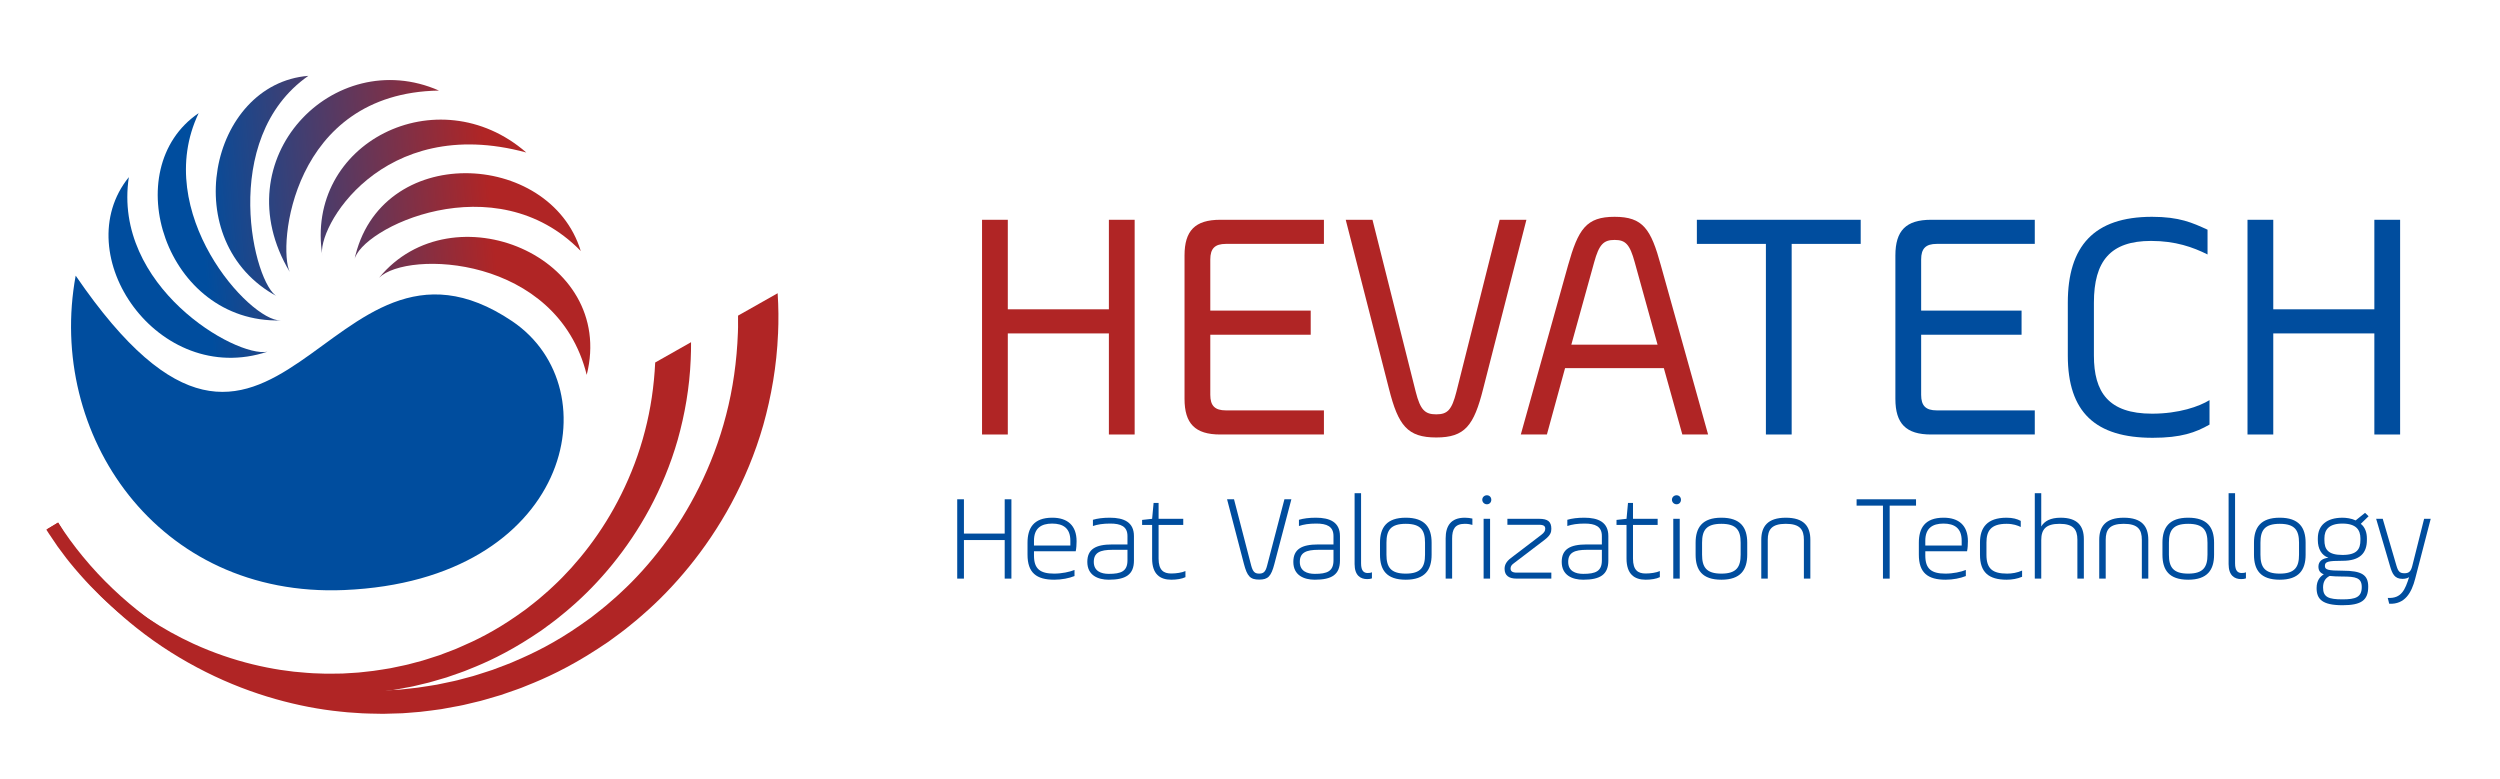
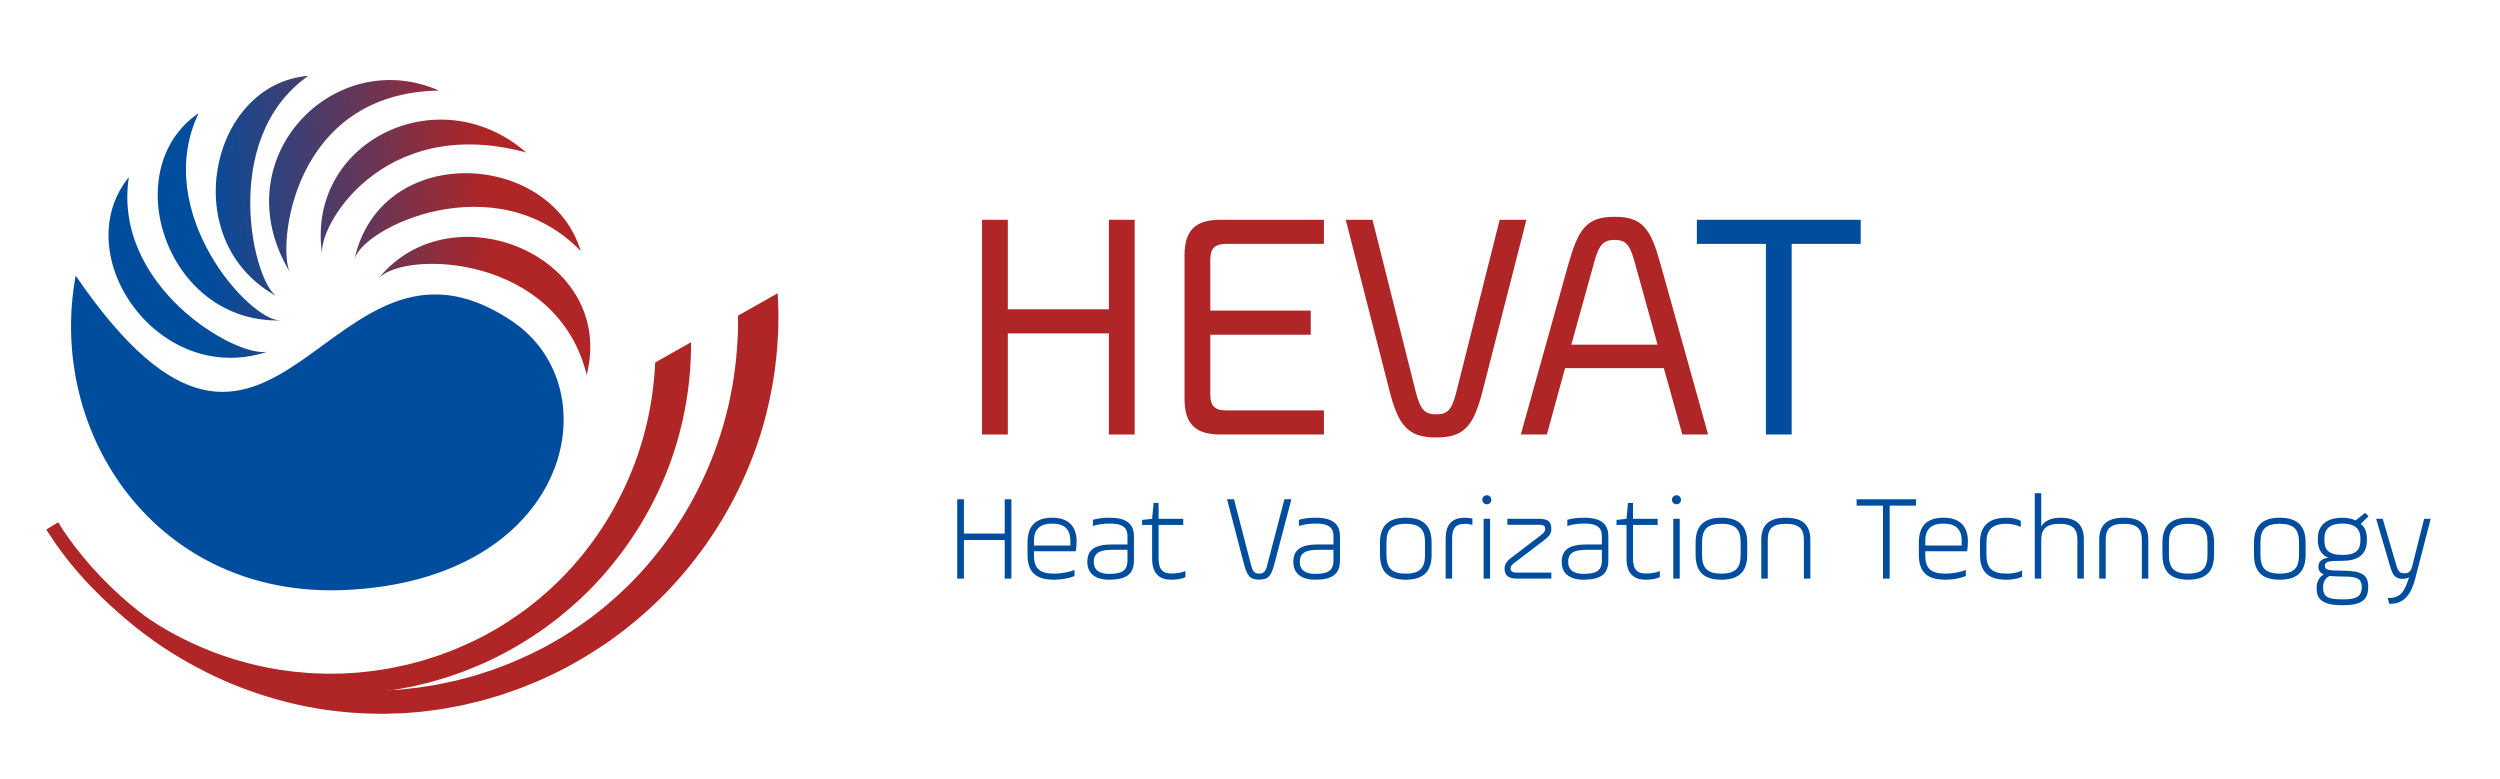
<svg xmlns="http://www.w3.org/2000/svg" id="Calque_1" version="1.1" viewBox="0 0 3738.6 1164.98">
  <defs>
    <style> .st0 { fill: url(#Dégradé_sans_nom_6); } .st1 { fill: url(#Dégradé_sans_nom_7); } .st2 { fill: url(#Dégradé_sans_nom_4); } .st3 { fill: url(#Dégradé_sans_nom_5); } .st4 { fill: url(#Dégradé_sans_nom_2); } .st5 { fill: url(#Dégradé_sans_nom_3); } .st6 { fill: url(#Dégradé_sans_nom); } .st7 { fill: #b02525; } .st8 { fill: #004d9e; } </style>
    <linearGradient id="Dégradé_sans_nom" data-name="Dégradé sans nom" x1="306.08" y1="834.53" x2="738.47" y2="875.03" gradientTransform="translate(0 1231.39) scale(1 -1)" gradientUnits="userSpaceOnUse">
      <stop offset="0" stop-color="#004d9e" />
      <stop offset="1" stop-color="#b02525" />
    </linearGradient>
    <linearGradient id="Dégradé_sans_nom_2" data-name="Dégradé sans nom 2" x1="299.79" y1="901.72" x2="732.18" y2="942.21" gradientTransform="translate(0 1231.39) scale(1 -1)" gradientUnits="userSpaceOnUse">
      <stop offset="0" stop-color="#004d9e" />
      <stop offset="1" stop-color="#b02525" />
    </linearGradient>
    <linearGradient id="Dégradé_sans_nom_3" data-name="Dégradé sans nom 3" x1="296.24" y1="939.68" x2="728.62" y2="980.17" gradientTransform="translate(0 1231.39) scale(1 -1)" gradientUnits="userSpaceOnUse">
      <stop offset="0" stop-color="#004d9e" />
      <stop offset="1" stop-color="#b02525" />
    </linearGradient>
    <linearGradient id="Dégradé_sans_nom_4" data-name="Dégradé sans nom 4" x1="297.59" y1="925.25" x2="729.97" y2="965.74" gradientTransform="translate(0 1231.39) scale(1 -1)" gradientUnits="userSpaceOnUse">
      <stop offset="0" stop-color="#004d9e" />
      <stop offset="1" stop-color="#b02525" />
    </linearGradient>
    <linearGradient id="Dégradé_sans_nom_5" data-name="Dégradé sans nom 5" x1="302.79" y1="869.73" x2="735.17" y2="910.22" gradientTransform="translate(0 1231.39) scale(1 -1)" gradientUnits="userSpaceOnUse">
      <stop offset="0" stop-color="#004d9e" />
      <stop offset="1" stop-color="#b02525" />
    </linearGradient>
    <linearGradient id="Dégradé_sans_nom_6" data-name="Dégradé sans nom 6" x1="315.86" y1="730.14" x2="748.24" y2="770.63" gradientTransform="translate(0 1231.39) scale(1 -1)" gradientUnits="userSpaceOnUse">
      <stop offset="0" stop-color="#004d9e" />
      <stop offset="1" stop-color="#b02525" />
    </linearGradient>
    <linearGradient id="Dégradé_sans_nom_7" data-name="Dégradé sans nom 7" x1="295.39" y1="948.69" x2="727.78" y2="989.18" gradientTransform="translate(0 1231.39) scale(1 -1)" gradientUnits="userSpaceOnUse">
      <stop offset="0" stop-color="#004d9e" />
      <stop offset="1" stop-color="#b02525" />
    </linearGradient>
  </defs>
  <g>
    <path class="st7" d="M1033.42,511.74c.08,8.67-.1,17.27-.5,25.82-1.73,42.12-8.86,82.44-19.4,119.97-10.69,37.52-25.38,72.05-42.1,103.27-16.83,31.18-35.85,58.99-55.75,83.4-19.89,24.41-40.55,45.51-61.12,63.28-4.97,4.63-10.26,8.69-15.28,12.84-5.05,4.09-9.94,8.19-15.03,11.77-5.01,3.68-9.92,7.27-14.69,10.79-4.95,3.28-9.76,6.46-14.45,9.58-37.7,24.61-70.08,39.15-92.4,47.92-2.78,1.13-5.41,2.19-7.87,3.18-2.44,1.01-4.81,1.73-6.96,2.52-4.33,1.51-7.97,2.76-10.89,3.8-5.84,2.03-8.88,3.08-8.88,3.08l-.42.14s-2.96.85-8.73,2.54c-2.86.84-6.44,1.89-10.69,3.12-2.17.6-4.33,1.35-6.96,1.97-2.62.62-5.41,1.29-8.37,2.01s-6.1,1.45-9.4,2.25c-3.32.76-6.8,1.71-10.41,2.31-7.23,1.31-15.13,2.86-23.69,4.33-.52.06-1.05.14-1.59.2-8.17,1.05-16.85,2.4-26.16,3.36-4.97.4-10.08.81-15.34,1.25-2.64.18-5.31.46-8.01.6-2.72.08-5.47.16-8.27.26-5.57.14-11.31.32-17.17.48-5.88-.12-11.91-.24-18.07-.36-6.16.02-12.44-.52-18.88-.95-6.42-.48-13-.74-19.66-1.67-26.71-2.68-55.35-8.07-85.11-16.5-29.75-8.41-60.66-20.03-91.58-35.54-30.91-15.48-61.97-34.68-91.57-58.25-7.31-5.78-14.53-11.83-21.62-18.13-21.74-19.32-42.45-41-61.81-64.81-3.36-3.84-6.26-8.05-9.38-12.12-3.06-4.11-6.22-8.19-9.22-12.38-2.9-4.29-5.8-8.59-8.73-12.92-1.47-2.15-2.92-4.31-4.39-6.48-.68-1.07-2.96-4.56-3.61-5.64l17.62-10.54c10.16,15.84,19.16,35.36,30.83,49.41,25,30.43,53.01,56.47,81.96,78.53,7.06,5.33,14.19,10.39,21.37,15.18,22.46,15.03,45.41,27.59,68.19,38.08,30.09,13.77,59.94,23.79,88.48,30.77,28.56,6.98,55.83,11.09,81.15,12.74,6.3.68,12.52.7,18.58.95,6.08.22,12,.54,17.81.32,5.8-.08,11.49-.14,17.01-.22,5.51-.34,10.89-.68,16.14-.99,2.6-.18,5.19-.34,7.73-.5,2.54-.22,5.05-.56,7.51-.81,4.93-.56,9.72-1.09,14.35-1.61,9.26-1.19,17.87-2.8,25.92-4.03,7.97-1.59,15.32-3.24,22.06-4.65,3.42-.66,6.48-1.59,9.46-2.36,2.98-.8,5.8-1.55,8.47-2.25,2.66-.72,5.17-1.37,7.51-2.01,2.33-.6,4.67-1.45,6.76-2.09,4.21-1.35,7.75-2.5,10.61-3.42,4.51-1.45,7.27-2.35,8.25-2.64.04-.02,2.82-1.09,8.19-3.12,2.7-1.03,6.08-2.31,10.08-3.82,1.97-.77,4.17-1.49,6.42-2.5,2.27-.99,4.69-2.05,7.26-3.18,20.53-8.75,50.38-22.94,84.51-46.91,4.23-3.02,8.59-6.12,13.06-9.28,4.31-3.4,8.73-6.86,13.24-10.41,4.59-3.46,8.96-7.39,13.5-11.33,4.51-3.98,9.26-7.85,13.69-12.3,18.37-16.99,36.63-37.11,54.04-60.1,17.41-23,33.87-49.03,48.16-77.95,14.31-28.9,26.63-60.64,35.38-94.8,8.41-32.22,13.54-66.52,15.24-102.08l53.6-30.33.02-.04Z" />
    <path class="st7" d="M1163.49,499.4c-1.99,47.84-10.1,93.63-22.04,136.24-12.14,42.61-28.84,81.83-47.82,117.28-19.1,35.42-40.72,67-63.3,94.71-22.6,27.73-46.05,51.7-69.42,71.87-5.64,5.27-11.65,9.88-17.35,14.59-5.74,4.65-11.27,9.3-17.07,13.38-5.68,4.17-11.25,8.27-16.68,12.24-5.6,3.72-11.07,7.35-16.4,10.87-42.83,27.96-79.6,44.5-104.96,54.44-3.16,1.27-6.12,2.48-8.92,3.62-2.76,1.15-5.47,1.97-7.91,2.86-4.91,1.71-9.02,3.14-12.36,4.29-6.64,2.33-10.08,3.52-10.08,3.52l-.48.14s-3.38.99-9.92,2.9c-3.26.95-7.31,2.15-12.14,3.56-2.46.68-4.91,1.51-7.91,2.23-2.96.7-6.12,1.47-9.5,2.27-3.36.81-6.92,1.67-10.67,2.56-3.76.85-7.71,1.93-11.83,2.6-8.23,1.51-17.19,3.28-26.91,4.93-9.78,1.23-20.25,2.9-31.5,4.03-5.64.46-11.45.93-17.43,1.43-2.98.22-6.02.52-9.1.68-3.08.1-6.2.18-9.38.28-6.34.18-12.84.36-19.52.56-6.66-.14-13.5-.26-20.49-.4-7.02,0-14.15-.6-21.45-1.09-7.29-.54-14.77-.83-22.34-1.89-30.33-3.04-62.85-9.18-96.65-18.72-33.79-9.58-68.89-22.78-104.01-40.39-35.12-17.57-70.38-39.37-103.99-66.16-12.78-10.12-25.3-20.95-37.52-32.46l-.02-.02c-19.97-18.82-39.13-39.45-57.22-61.71-3.8-4.35-7.1-9.14-10.65-13.75-3.48-4.69-7.08-9.3-10.47-14.07-3.3-4.87-6.6-9.76-9.92-14.67-1.65-2.44-3.32-4.91-4.97-7.35-.26-.42-.54-.83-.78-1.27-.52-.79-.99-1.61-1.49-2.42l16-9.62c11.53,18.01,23.93,35.1,37.19,51.06,28.38,34.54,60.2,64.12,93.1,89.18,1.29.97,2.58,1.95,3.88,2.88,31.86,23.59,65.03,42.49,97.81,57.62,34.21,15.64,68.09,27.01,100.51,34.94,32.44,7.93,63.4,12.6,92.16,14.45,7.15.78,14.21.79,21.11,1.09,6.9.24,13.63.62,20.23.38,6.58-.1,13.02-.18,19.3-.28,5.33-.32,10.53-.64,15.62-.97.02.02.04,0,.06,0,.89-.04,1.77-.1,2.64-.16,2.98-.18,5.9-.36,8.81-.54,2.88-.26,5.72-.64,8.53-.93,5.59-.64,11.03-1.23,16.3-1.83,10.51-1.35,20.29-3.2,29.41-4.57,9.06-1.81,17.41-3.7,25.08-5.29,3.88-.74,7.35-1.81,10.73-2.68,3.38-.91,6.58-1.77,9.6-2.56,3.02-.81,5.88-1.57,8.55-2.27,2.64-.7,5.31-1.67,7.67-2.39,4.79-1.55,8.82-2.84,12.06-3.88,5.13-1.65,8.27-2.66,9.36-3.02.04-.02,3.22-1.21,9.3-3.52,3.08-1.17,6.9-2.62,11.43-4.33,2.27-.89,4.75-1.71,7.31-2.86,2.56-1.11,5.31-2.33,8.23-3.6,23.33-9.96,57.22-26.06,95.98-53.29,4.81-3.42,9.76-6.94,14.83-10.53,4.89-3.86,9.9-7.79,15.03-11.83,5.23-3.92,10.2-8.41,15.34-12.88,5.11-4.51,10.51-8.9,15.54-13.95,20.87-19.3,41.6-42.16,61.37-68.27,19.78-26.12,38.46-55.67,54.7-88.52,16.24-32.81,30.23-68.87,40.19-107.68,10.12-38.76,16.04-80.22,17.61-123.25.4-5.37.14-10.77.2-16.2-.02-3,0-6,0-9l59.23-33.51c1.33,20.55,1.53,40.9.6,60.92l-.03-.02Z" />
    <path class="st8" d="M113.18,412.21c-43.64,236.84,121.76,482.13,401.71,470.16,337.33-14.42,402.08-300.38,250.92-402.11-279.38-188.03-350.9,373.35-652.64-68.05h.01Z" />
    <path class="st6" d="M192.67,264.91c-24.68,162.93,159.78,270.18,207.15,261.09-163.45,54-300.66-145.58-207.15-261.09h0Z" />
    <path class="st4" d="M297.07,169.2c-70.92,148.74,76.21,311.06,122.43,309.99-172.09,4.22-245.45-226.6-122.43-309.99h0Z" />
    <path class="st5" d="M461.13,113.42c-135.04,94.44-81.15,313.49-46.33,330.05-151.8-81.18-101.81-318.16,46.33-330.05Z" />
    <path class="st2" d="M787.02,228.07c-216.48-58.87-315.06,114.55-304.85,155.01-27.73-169.89,173.18-269.66,304.85-155.01Z" />
    <path class="st3" d="M868.48,375.37c-128.33-131.87-330.43-33.64-338.67,13.96,37.1-177.59,292.55-165.3,338.67-13.96Z" />
    <path class="st0" d="M877.41,560.6c-44.48-179.41-268.77-186.65-310.5-145.22,109.01-133.23,355.13-32.31,310.5,145.22Z" />
    <path class="st1" d="M656.47,135.45c-220.74,3.51-241.28,233.89-223.18,271.17-101.41-169.42,66.19-340.33,223.18-271.17h0Z" />
  </g>
  <path class="st7" d="M1507.11,649.76h-38.53v-321.09h38.53v133.87h151.16v-133.87h38.53v321.09h-38.53v-151.16h-151.16v151.16Z" />
  <path class="st7" d="M1809.92,590.48c0,16.3,6.92,23.22,23.22,23.22h146.71v36.06h-155.11c-37.54,0-53.35-16.3-53.35-53.35v-214.39c0-37.05,15.81-53.35,53.35-53.35h155.11v36.06h-146.71c-16.3,0-23.22,6.92-23.22,23.22v76.57h150.17v36.06h-150.17v89.91h0Z" />
  <path class="st7" d="M2217.95,581.59c-13.83,54.83-27.17,72.62-70.14,72.62s-56.81-17.78-70.64-72.62l-64.71-252.92h40.01l64.71,257.36c6.91,27.17,13.83,33.59,30.63,33.59s23.22-6.42,30.13-33.59l64.71-257.36h40.01l-64.71,252.92Z" />
  <path class="st7" d="M2554.35,649.76h-38.53l-27.66-99.29h-147.7l-27.17,99.29h-39.02l70.64-252.92c15.31-54.34,27.17-72.62,69.65-72.62s54.34,18.28,69.16,72.62l70.64,252.92h0ZM2349.84,515.39h128.93l-34.08-123c-7.41-27.17-13.83-33.59-30.13-33.59s-23.22,6.42-30.63,33.59l-34.09,123Z" />
  <path class="st8" d="M2537.55,328.67h245.01v36.06h-103.24v285.03h-38.53v-285.03h-103.24v-36.06Z" />
-   <path class="st8" d="M2872.96,590.48c0,16.3,6.92,23.22,23.22,23.22h146.71v36.06h-155.11c-37.54,0-53.35-16.3-53.35-53.35v-214.39c0-37.05,15.81-53.35,53.35-53.35h155.11v36.06h-146.71c-16.3,0-23.22,6.92-23.22,23.22v76.57h150.17v36.06h-150.17v89.91h0Z" />
-   <path class="st8" d="M3131.31,531.69c0,54.83,21.74,86.94,86.94,86.94,40.51,0,70.64-10.87,85.95-20.25v36.56c-20.75,11.86-42.48,19.76-84.97,19.76-85.46,0-126.95-38.04-126.95-123v-79.04c0-84.47,39.03-128.44,125.97-128.44,41,0,60.27,8.89,82.99,19.27v37.05c-21.73-10.87-47.92-20.25-84.47-20.25-60.76,0-85.46,30.13-85.46,92.38v79.04-.02Z" />
-   <path class="st8" d="M3399.54,649.76h-38.53v-321.09h38.53v133.87h151.16v-133.87h38.53v321.09h-38.53v-151.16h-151.16v151.16Z" />
  <path class="st8" d="M1441.5,865.29h-10.04v-118.64h10.04v51.29h60.96v-51.29h10.04v118.64h-10.04v-57.68h-60.96v57.68Z" />
  <path class="st8" d="M1608.68,824.4h-62.42v6.39c0,19.9,9.13,27.01,30.12,27.01,11.5,0,23.36-2.56,30.48-5.48v9.13c-8.21,3.29-19.16,5.47-30.3,5.47-26.47,0-39.97-10.22-39.97-37.42v-17.89c0-21.54,8.76-37.42,37.05-37.42,22.63,0,36.32,11.5,36.32,35.22,0,5.11-.37,10.59-1.28,14.97v.02ZM1546.26,815.83h54.39v-7.3c0-18.62-10.77-25.55-27.2-25.55s-27.2,6.93-27.2,25.55v7.3h0Z" />
  <path class="st8" d="M1695.74,838.28c0,20.99-12.23,28.65-37.6,28.65-16.24,0-32.12-6.57-32.12-26.65,0-18.98,12.41-26.1,37.23-26.1h22.81v-12.6c0-14.42-10.04-18.62-25.73-18.62-10.77,0-18.98,1.28-25.92,3.65v-9.31c6.93-2.01,14.97-3.1,25.37-3.1,20.81,0,35.96,6.57,35.96,27.38v36.69h0ZM1686.07,822.21h-22.45c-18.62,0-27.93,4.2-27.93,18.07s10.95,17.89,22.45,17.89c18.25,0,27.92-3.65,27.92-20.26v-15.7h.01Z" />
  <path class="st8" d="M1707.97,777.5l14.97-1.64,2.19-23.73h7.48v23.73h36.87v9.13h-36.87v50.37c0,17.34,7.48,22.27,18.8,22.27,7.67,0,16.06-1.28,21.35-3.65v9.12c-5.29,2.56-13.14,3.83-21.17,3.83-16.79,0-28.66-8.21-28.66-31.57v-50.37h-14.97v-7.48h.01Z" />
  <path class="st8" d="M1905.82,843.2c-4.93,18.8-9.49,23.55-22.81,23.55s-17.89-4.75-22.82-23.55l-25.19-96.55h10.4l25.74,99.29c2.55,9.49,5.66,11.86,11.86,11.86s9.49-2.37,11.86-11.86l25.92-99.29h10.4l-25.37,96.55h0Z" />
  <path class="st8" d="M2003.83,838.28c0,20.99-12.23,28.65-37.6,28.65-16.24,0-32.12-6.57-32.12-26.65,0-18.98,12.41-26.1,37.23-26.1h22.81v-12.6c0-14.42-10.04-18.62-25.73-18.62-10.77,0-18.98,1.28-25.92,3.65v-9.31c6.94-2.01,14.97-3.1,25.37-3.1,20.81,0,35.96,6.57,35.96,27.38v36.69h0ZM1994.16,822.21h-22.45c-18.62,0-27.92,4.2-27.92,18.07s10.95,17.89,22.45,17.89c18.25,0,27.92-3.65,27.92-20.26v-15.7Z" />
-   <path class="st8" d="M2025.73,737.52h9.67v104.95c0,11.5,4.38,14.42,9.85,14.42,2.56,0,4.38-.18,6.39-1.1v9.12c-2.01.73-3.83,1.1-7.12,1.1-10.04,0-18.8-5.48-18.8-22.45v-106.04h.01Z" />
  <path class="st8" d="M2063.7,829.51v-17.89c0-22.63,9.86-37.42,38.51-37.42s38.69,14.6,38.69,37.42v17.89c0,22.63-9.86,37.42-38.69,37.42s-38.51-14.6-38.51-37.42ZM2131.04,811.63c0-18.43-6.02-28.29-28.84-28.29s-28.84,9.86-28.84,28.29v17.89c0,18.43,6.21,28.29,28.84,28.29s28.84-9.86,28.84-28.29v-17.89Z" />
  <path class="st8" d="M2171.56,865.29h-9.67v-60.23c0-18.43,7.67-30.85,28.66-30.85,4.38,0,8.03.55,11.32,1.28v9.49c-2.92-.91-6.57-1.64-11.32-1.64-14.78,0-18.98,8.03-18.98,22.08v59.87h-.01Z" />
  <path class="st8" d="M2223.58,740.63c3.83,0,6.57,2.92,6.57,6.75s-2.74,6.75-6.57,6.75-6.94-3.1-6.94-6.75c0-3.83,3.1-6.75,6.94-6.75ZM2218.65,775.85h9.67v89.43h-9.67v-89.43Z" />
  <path class="st8" d="M2254.24,775.85h47.45c12.96,0,18.25,4.2,18.25,14.97,0,5.11-1.28,9.67-10.04,16.43l-46,35.04c-3.29,2.37-4.93,4.56-4.93,7.85,0,4.01,2.55,6.2,9.31,6.2h51.65v8.94h-52.02c-11.13,0-17.89-4.38-17.89-14.6,0-5.29,2.01-10.59,9.49-16.24l45.27-34.5c4.56-3.47,6.02-6.02,6.02-9.31,0-3.65-1.83-5.84-9.13-5.84h-47.45v-8.94h.02Z" />
  <path class="st8" d="M2405.18,838.28c0,20.99-12.23,28.65-37.6,28.65-16.24,0-32.12-6.57-32.12-26.65,0-18.98,12.41-26.1,37.23-26.1h22.81v-12.6c0-14.42-10.04-18.62-25.73-18.62-10.77,0-18.98,1.28-25.92,3.65v-9.31c6.94-2.01,14.97-3.1,25.37-3.1,20.81,0,35.96,6.57,35.96,27.38v36.69h0ZM2395.51,822.21h-22.45c-18.62,0-27.92,4.2-27.92,18.07s10.95,17.89,22.45,17.89c18.25,0,27.92-3.65,27.92-20.26v-15.7Z" />
  <path class="st8" d="M2417.41,777.5l14.97-1.64,2.19-23.73h7.48v23.73h36.87v9.13h-36.87v50.37c0,17.34,7.48,22.27,18.8,22.27,7.67,0,16.06-1.28,21.35-3.65v9.12c-5.29,2.56-13.14,3.83-21.17,3.83-16.79,0-28.66-8.21-28.66-31.57v-50.37h-14.97v-7.48h0Z" />
  <path class="st8" d="M2507.21,740.63c3.83,0,6.57,2.92,6.57,6.75s-2.74,6.75-6.57,6.75-6.93-3.1-6.93-6.75c0-3.83,3.1-6.75,6.93-6.75ZM2502.28,775.85h9.67v89.43h-9.67v-89.43Z" />
  <path class="st8" d="M2535.68,829.51v-17.89c0-22.63,9.86-37.42,38.51-37.42s38.69,14.6,38.69,37.42v17.89c0,22.63-9.86,37.42-38.69,37.42s-38.51-14.6-38.51-37.42ZM2603.03,811.63c0-18.43-6.02-28.29-28.84-28.29s-28.84,9.86-28.84,28.29v17.89c0,18.43,6.21,28.29,28.84,28.29s28.84-9.86,28.84-28.29v-17.89Z" />
  <path class="st8" d="M2643.55,865.29h-9.67v-58.04c0-19.71,9.31-33.04,36.69-33.04s36.69,13.14,36.69,33.04v58.04h-9.67v-58.04c0-15.15-5.66-23.91-27.01-23.91s-27.01,8.76-27.01,23.91v58.04h-.02Z" />
  <path class="st8" d="M2776.42,746.65h88.89v9.49h-39.42v109.15h-10.04v-109.15h-39.42v-9.49h-.01Z" />
  <path class="st8" d="M2941.6,824.4h-62.42v6.39c0,19.9,9.13,27.01,30.12,27.01,11.5,0,23.36-2.56,30.48-5.48v9.13c-8.21,3.29-19.16,5.47-30.3,5.47-26.47,0-39.97-10.22-39.97-37.42v-17.89c0-21.54,8.76-37.42,37.05-37.42,22.63,0,36.32,11.5,36.32,35.22,0,5.11-.37,10.59-1.28,14.97v.02ZM2879.18,815.83h54.39v-7.3c0-18.62-10.77-25.55-27.2-25.55s-27.2,6.93-27.2,25.55v7.3h.01Z" />
  <path class="st8" d="M2960.95,811.26c0-22.45,10.95-37.05,39.61-37.05,9.49,0,15.88,1.82,21.35,4.75v9.12c-4.56-2.19-11.13-4.75-21.17-4.75-23.91,0-30.12,10.95-30.12,28.11v18.25c0,20.99,9.31,28.11,31.03,28.11,6.94,0,15.15-1.28,22.27-4.56v9.31c-6.93,2.92-14.97,4.38-23,4.38-27.01,0-39.97-11.13-39.97-37.23v-18.44h0Z" />
  <path class="st8" d="M3042.9,737.52h9.67v49.83c4.75-8.03,13.69-13.14,29.02-13.14,24.82,0,34.68,12.05,34.68,31.94v59.14h-9.67v-58.22c0-15.51-6.39-23.73-26.65-23.73s-27.38,8.03-27.38,24.27v57.68h-9.67v-127.76h0Z" />
  <path class="st8" d="M3148.94,865.29h-9.67v-58.04c0-19.71,9.31-33.04,36.69-33.04s36.69,13.14,36.69,33.04v58.04h-9.67v-58.04c0-15.15-5.66-23.91-27.01-23.91s-27.01,8.76-27.01,23.91v58.04h-.02Z" />
  <path class="st8" d="M3233.81,829.51v-17.89c0-22.63,9.86-37.42,38.51-37.42s38.7,14.6,38.7,37.42v17.89c0,22.63-9.86,37.42-38.7,37.42s-38.51-14.6-38.51-37.42ZM3301.16,811.63c0-18.43-6.02-28.29-28.84-28.29s-28.84,9.86-28.84,28.29v17.89c0,18.43,6.21,28.29,28.84,28.29s28.84-9.86,28.84-28.29v-17.89Z" />
-   <path class="st8" d="M3332.74,737.52h9.67v104.95c0,11.5,4.38,14.42,9.86,14.42,2.56,0,4.38-.18,6.39-1.1v9.12c-2.01.73-3.83,1.1-7.12,1.1-10.04,0-18.8-5.48-18.8-22.45v-106.04h0Z" />
  <path class="st8" d="M3370.7,829.51v-17.89c0-22.63,9.86-37.42,38.51-37.42s38.7,14.6,38.7,37.42v17.89c0,22.63-9.86,37.42-38.7,37.42s-38.51-14.6-38.51-37.42ZM3438.05,811.63c0-18.43-6.02-28.29-28.84-28.29s-28.84,9.86-28.84,28.29v17.89c0,18.43,6.21,28.29,28.84,28.29s28.84-9.86,28.84-28.29v-17.89Z" />
  <path class="st8" d="M3503.02,838.64c-21.72,0-26.28,1.28-26.28,7.67,0,5.66,4.56,7.12,26.28,7.12,29.02,0,38.51,6.39,38.51,23.91,0,20.26-10.22,27.74-38.51,27.74-30.3,0-38.69-9.12-38.69-25.73,0-11.68,5.66-17.34,10.77-20.44-5.84-2.37-8.03-6.02-8.03-11.68,0-7.3,5.29-12.23,14.97-13.14-10.4-3.65-15.88-13.51-15.88-26.47v-2.55c0-19.9,13.69-30.85,36.87-30.85,5.47,0,13.14.91,19.71,4.01l14.05-11.32,5.29,5.11-11.68,11.32c6.75,5.29,9.13,13.69,9.13,21.72v2.55c0,19.53-10.4,31.03-36.5,31.03h-.01ZM3483.86,861.27c-6.94,3.47-9.86,9.31-9.86,17.34,0,14.42,8.21,17.7,29.02,17.7,19.53,0,28.84-3.1,28.84-18.43,0-14.05-9.31-15.7-28.84-15.7-7.85,0-14.05-.36-19.16-.91h0ZM3529.85,805.06c0-12.59-6.39-22.08-26.83-22.08s-27.01,9.31-27.01,22.08v2.55c0,13.69,5.11,22.27,27.01,22.27s26.83-8.76,26.83-22.27v-2.55Z" />
  <path class="st8" d="M3583.88,846.31c2.56,8.94,5.48,10.95,11.86,10.95,6.02,0,9.49-2.01,11.68-10.95l17.7-70.45h9.86l-23.18,89.43c-5.48,21.35-15.52,38.69-38.88,37.6l-2.19-8.76c20.81,1.28,26.1-12.78,31.94-31.03-2.55,1.64-5.84,2.56-9.86,2.56-11.86,0-15.33-7.48-18.8-19.53l-20.62-70.27h9.85l20.62,70.45h.02Z" />
</svg>